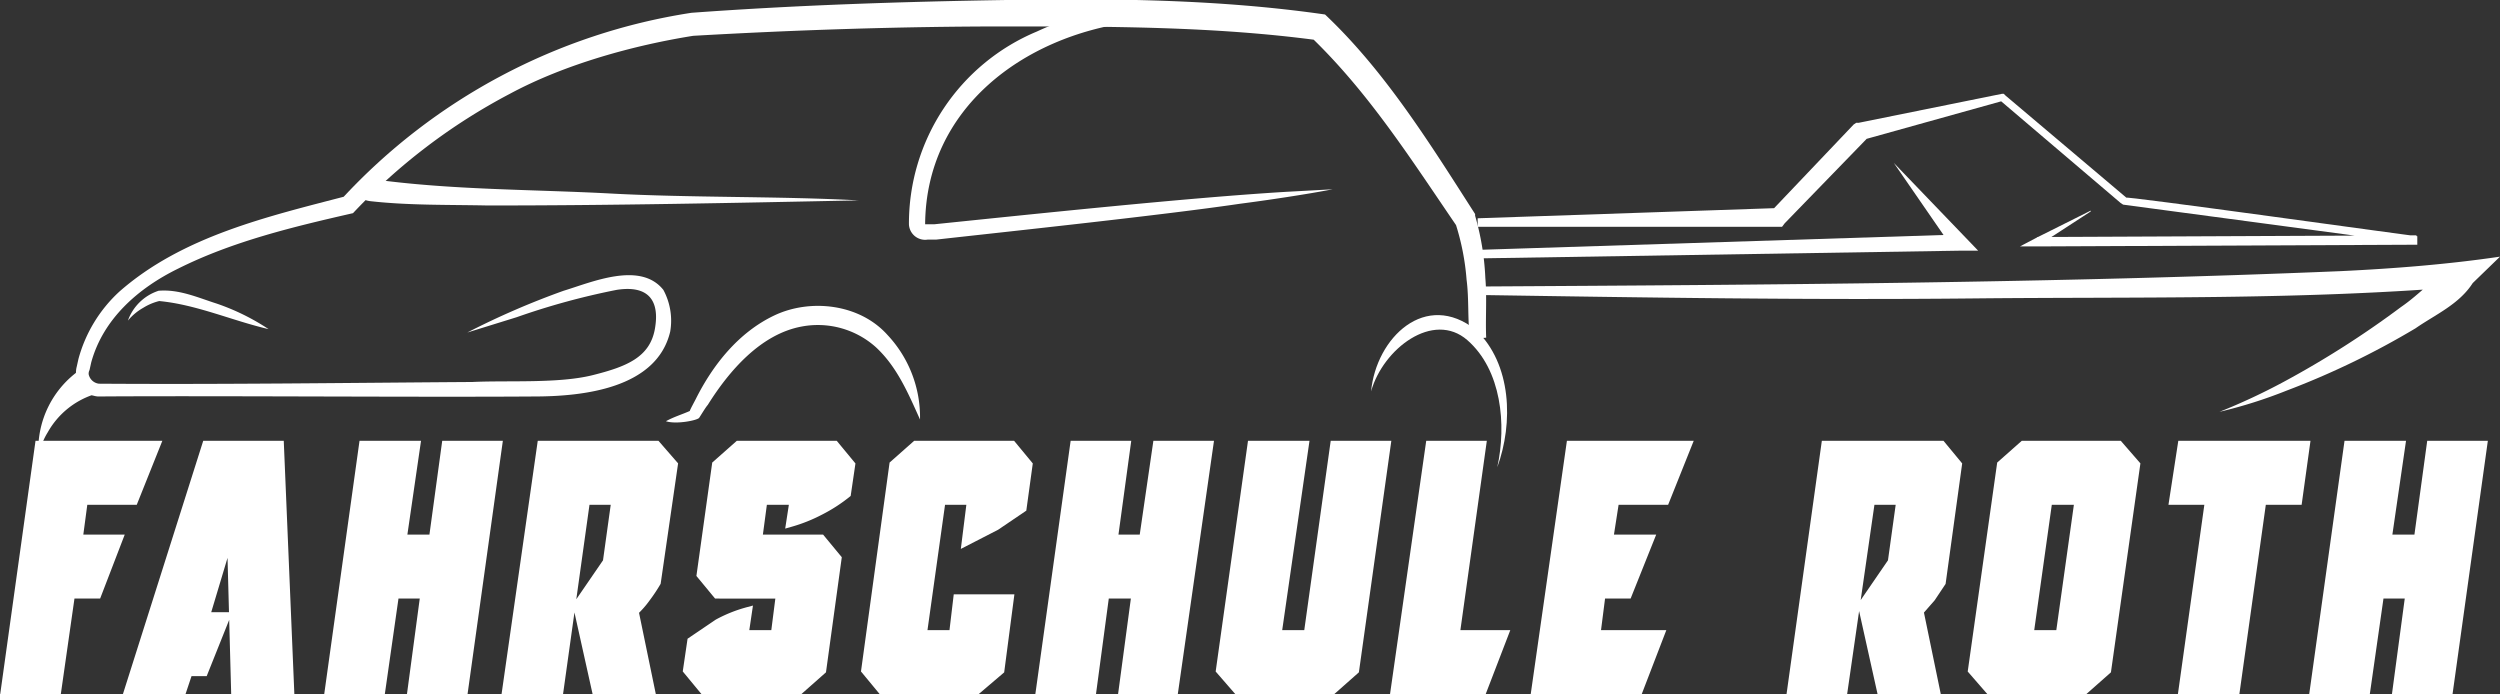
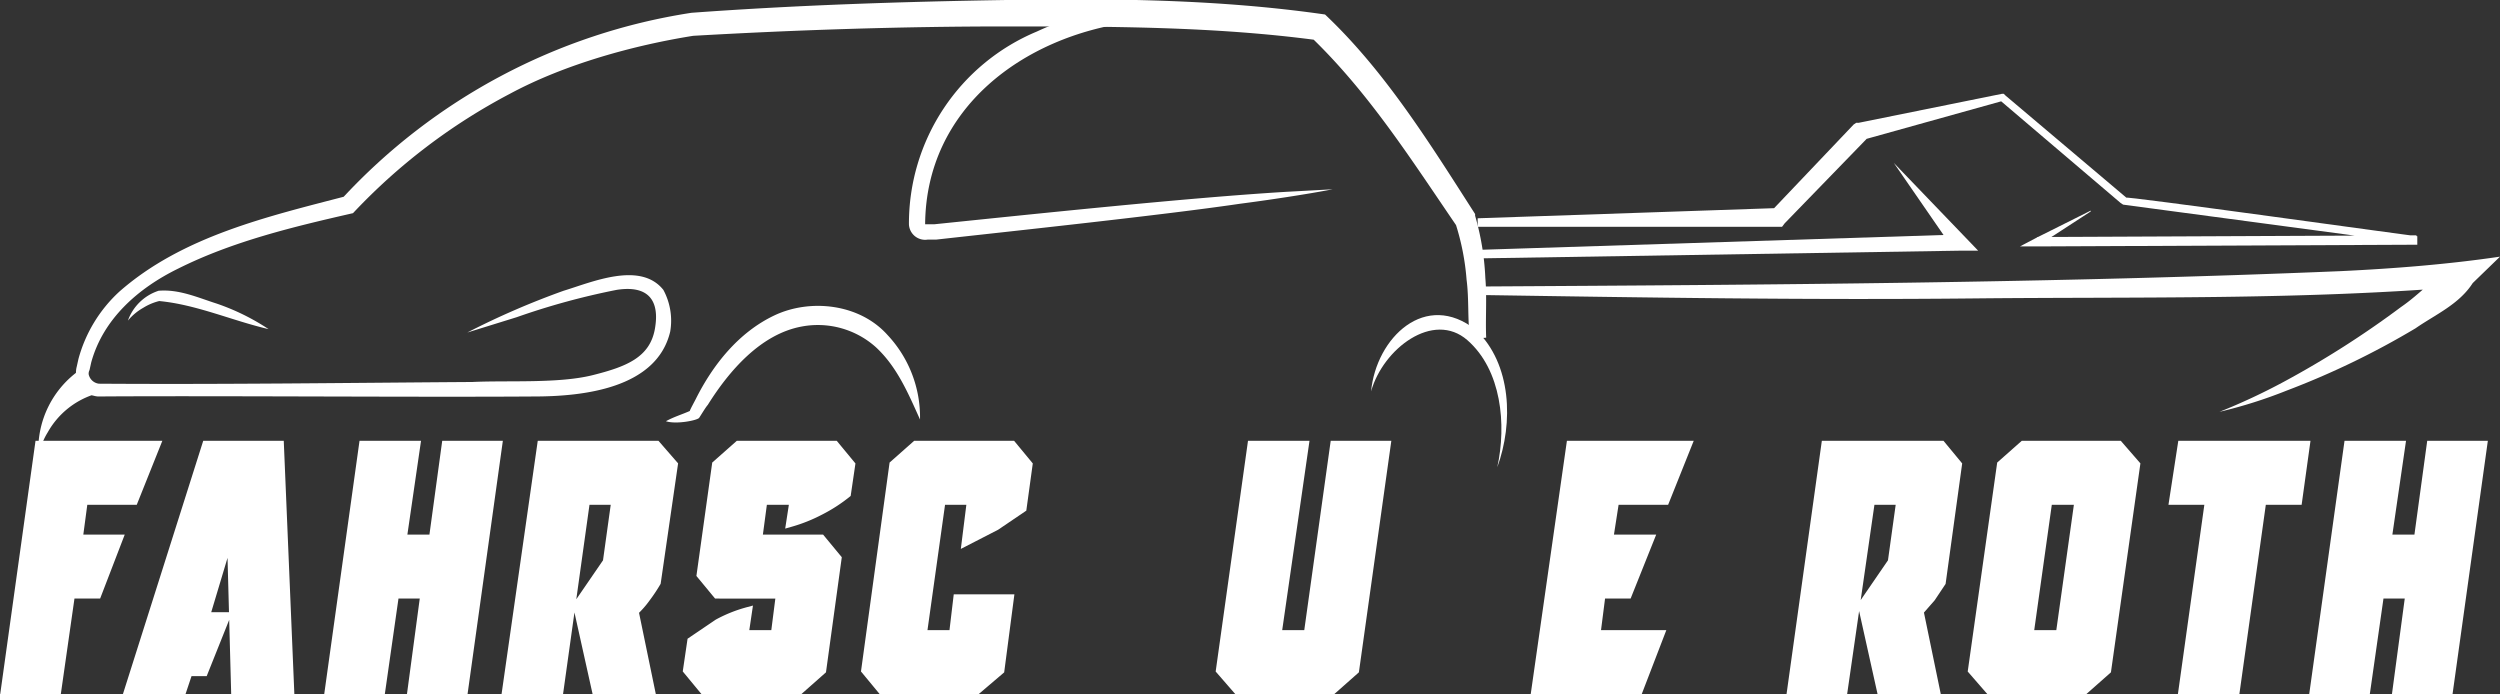
<svg xmlns="http://www.w3.org/2000/svg" width="293.2" height="81.4" viewBox="0 0 293.2 81.4">
  <rect x="0" y="0" width="293.2" height="81.4" fill="#333333" stroke="none" />
  <defs>
    <style>.cls-1,.cls-2{fill:#fff;}.cls-2{stroke:#fff;stroke-miterlimit:10;}</style>
  </defs>
  <g id="Layer_2" data-name="Layer 2">
    <g id="Export">
      <path class="cls-1" d="M172.4,39.8c-.3-2.4-.1-4.7-.4-7a28.6,28.6,0,0,0-1.3-6.6l.2.4c-5.4-7.9-10.4-15.8-17.3-22.4l.8.5c-12-1.6-24.3-1.6-36.4-1.6s-24.5.4-36.7,1.1c-6.9,1.1-15,3.3-21.5,6.8A69.6,69.6,0,0,0,41.4,25c-7,1.6-14.1,3.3-20.5,6.5-4.7,2.3-8.8,5.9-10.2,11l-.2.9a.9.9,0,0,0-.1.5A1.4,1.4,0,0,0,11.6,45c14.6.1,29.2-.1,43.8-.2,4.2-.2,10.1.2,14.1-.8s6.7-2.1,7.3-5.4-.7-5.2-4.5-4.6a84.8,84.8,0,0,0-11.7,3.2L54.8,39a94,94,0,0,1,11.3-4.9c3.3-1,9-3.5,11.7-.1a7.6,7.6,0,0,1,.8,4.9c-1.6,6.7-10.3,7.6-16,7.6-13.9.1-37.3-.1-51.1,0A2.8,2.8,0,0,1,9,43l.2-.9A16.6,16.6,0,0,1,14,34.2c7.4-6.5,17.4-8.8,26.6-11.2l-.5.3a70.3,70.3,0,0,1,41-21.8C93.4.6,105.7.2,118,0s24.9-.1,37.4,1.7C162.5,8.4,167.8,17,173,25.1v.2a30.9,30.9,0,0,1,1.2,7.3c.2,2.3,0,4.8.1,7l-2,.2Z" />
      <path class="cls-1" d="M132.6,2.6c-12.6,1.7-24,10.1-24.1,23.7h1.1c11.7-1.2,29.6-3.1,41.2-3.8l5.5-.3c-3.1.6-7.8,1.3-10.9,1.7-8.8,1.3-26.6,3.2-35.6,4.2h-1a1.9,1.9,0,0,1-2.2-1.8,24.4,24.4,0,0,1,15-22.6A36,36,0,0,1,132.5.6v2Z" />
-       <path class="cls-1" d="M100.7,23.5c-14.5.3-29,.6-43.5.6-4.6-.1-9.2,0-13.7-.5A2.8,2.8,0,0,1,42,23l1.7-1.9a.1.1,0,0,1-.1-.1h0c9.3,1.3,18.8,1.2,28.1,1.7s19.7.3,29,.8Z" />
      <path class="cls-1" d="M78.1,49.4c.9-.5,1.9-.8,2.8-1.2h0c0-.1.6-1.2.7-1.4,2-4,5-7.8,9.2-9.8s10-1.4,13.3,2.3a14.1,14.1,0,0,1,3.8,9.9c-1.4-3.1-2.7-6.2-5.2-8.5A10.2,10.2,0,0,0,94,38.3c-4.8.9-8.5,5.2-11,9.2-.2.2-.8,1.2-1,1.5s-2.7.8-3.9.4Z" />
      <path class="cls-2" d="M6.7,80.9H.6l4-28.7H18.3l-2.6,6.5H9.8l-.6,4.5h4.7l-2.5,6.5H8.3Z" />
      <path class="cls-2" d="M24.2,52.2h8.6L34,80.9H27.6l-.5-18.6-3,10h2.4l-2.6,6.5H22.1l-.7,2.1H15.1Z" />
      <path class="cls-2" d="M54.4,80.9H48.3l1.5-11.2H46.3L44.7,80.9H38.6l4-28.7h6.2l-1.6,11h3.6l1.5-11h6.1Z" />
      <path class="cls-2" d="M71.2,65.9l1-7.2H68.7L65.6,80.9H59.4l4.1-28.7H77l2,2.3L77,68.3a18.8,18.8,0,0,1-1.2,1.8,10.7,10.7,0,0,1-1.4,1.6l1.9,9.2H69.9L67.7,71Z" />
      <path class="cls-2" d="M84.1,69.7l-1.9-2.3L84,54.5l2.6-2.3H97.9l1.9,2.3-.5,3.4a18,18,0,0,1-3.1,2,18.3,18.3,0,0,1-3.5,1.4l.4-2.6H89.5l-.6,4.5h7.4l1.9,2.3L96.4,78.6l-2.6,2.3H82.5l-1.9-2.3.5-3.4,3.1-2.1a16,16,0,0,1,3.5-1.4l-.4,2.7h3.6l.6-4.7Z" />
      <path class="cls-2" d="M111.8,74.4l.5-4.2h6.1l-1.1,8.4-2.7,2.3H103.4l-1.9-2.3,3.3-24.1,2.6-2.3h11.3l1.9,2.3-.7,5.1-3.1,2.1-3.5,1.8.6-4.8h-3.5l-2.2,15.7Z" />
-       <path class="cls-2" d="M137.7,80.9h-6l1.5-11.2h-3.6l-1.5,11.2H122l4-28.7h6.1l-1.5,11h3.5l1.6-11h6.1Z" />
      <path class="cls-2" d="M153.4,74.4l3.1-22.2h6.1l-3.7,26.4-2.6,2.3H145.1l-2-2.3,3.7-26.4H153l-3.2,22.2Z" />
-       <path class="cls-2" d="M176.4,74.4l-2.5,6.5H163.6l4.1-28.7h6.1l-3.1,22.2Z" />
      <path class="cls-2" d="M184.2,52.2h13.7l-2.6,6.5h-5.9l-.7,4.5h4.8l-2.6,6.5h-3.1l-.6,4.7h7.5l-2.5,6.5H180.1Z" />
      <path class="cls-2" d="M221.9,65.9l1-7.2h-3.5l-3.2,22.2h-6.1l4-28.7h13.6l1.9,2.3-1.9,13.8-1.2,1.8-1.4,1.6,1.9,9.2h-6.4L218.4,71Z" />
      <path class="cls-2" d="M237.3,52.2h11.2l2,2.3-3.4,24.1-2.6,2.3H233.3l-2-2.3,3.4-24.1Zm4.3,22.2,2.2-15.7h-3.6L238,74.4Z" />
      <path class="cls-2" d="M269.5,58.7h-4.2l-3.1,22.2H256l3.1-22.2h-4.2l1-6.5h14.5Z" />
      <path class="cls-2" d="M287.2,80.9h-6.1l1.5-11.2h-3.5l-1.6,11.2h-6.1l4-28.7h6.2l-1.6,11h3.6l1.5-11h6.1Z" />
      <path class="cls-1" d="M173.7,33.6c33.6-.2,67.2-.4,100.8-1.8,6.3-.3,12.6-.8,18.7-1.7L290,33.2c-1.6,2.5-4.4,3.7-6.7,5.3a95.4,95.4,0,0,1-15.1,7.3,55.7,55.7,0,0,1-7.9,2.5,72.7,72.7,0,0,0,7.5-3.5A111,111,0,0,0,281.6,36c2.2-1.5,4-3.6,6.3-4.9l1.2,2.5c-19.2,1.6-38.4,1.2-57.7,1.4s-38.4-.1-57.7-.4v-1Z" />
      <path class="cls-1" d="M245.2,24.8l-6,3.9-.3-.9,44.5-.2v1L249,24l-.3-.2-14.1-12h.4l-16.5,4.6.6-.3-9.8,10.1-.3.4H173.3v-1l35.2-1.2-.8.4,9.7-10.2.3-.2h.3L234.8,11h.2l.2.2,14.2,12c-1.3-.4,34.4,4.6,34.1,4.5v1l-44.5.2h-2.1l1.9-1,6.4-3.2v.2Z" />
      <path class="cls-1" d="M173.5,29.3l56.3-1.8-.8,1.6-6.9-10L232,29.4h-2.2l-56.2.9v-1Z" />
      <path class="cls-1" d="M10.9,46.3a9.6,9.6,0,0,0-5.3,4.4,7.7,7.7,0,0,0-1,2.5H4.5a11.4,11.4,0,0,1,5-9.9l1.4,3.1Z" />
      <path class="cls-1" d="M31.5,38.6c-4.3-1-8.5-2.9-12.9-3.3h.1a6.4,6.4,0,0,0-1.9.8A6.5,6.5,0,0,0,15,37.6a5.7,5.7,0,0,1,3.6-3.5c2.4-.2,4.6.8,6.8,1.5a26.6,26.6,0,0,1,6.1,3Z" />
      <path class="cls-1" d="M160.8,45.9c.6-6.3,6.4-11.9,12.3-7.2,4.2,4,4.4,10.9,2.5,16.1,1.1-5,.5-11.4-3.5-14.9s-9.9,1-11.3,6Z" />
    </g>
  </g>
</svg>